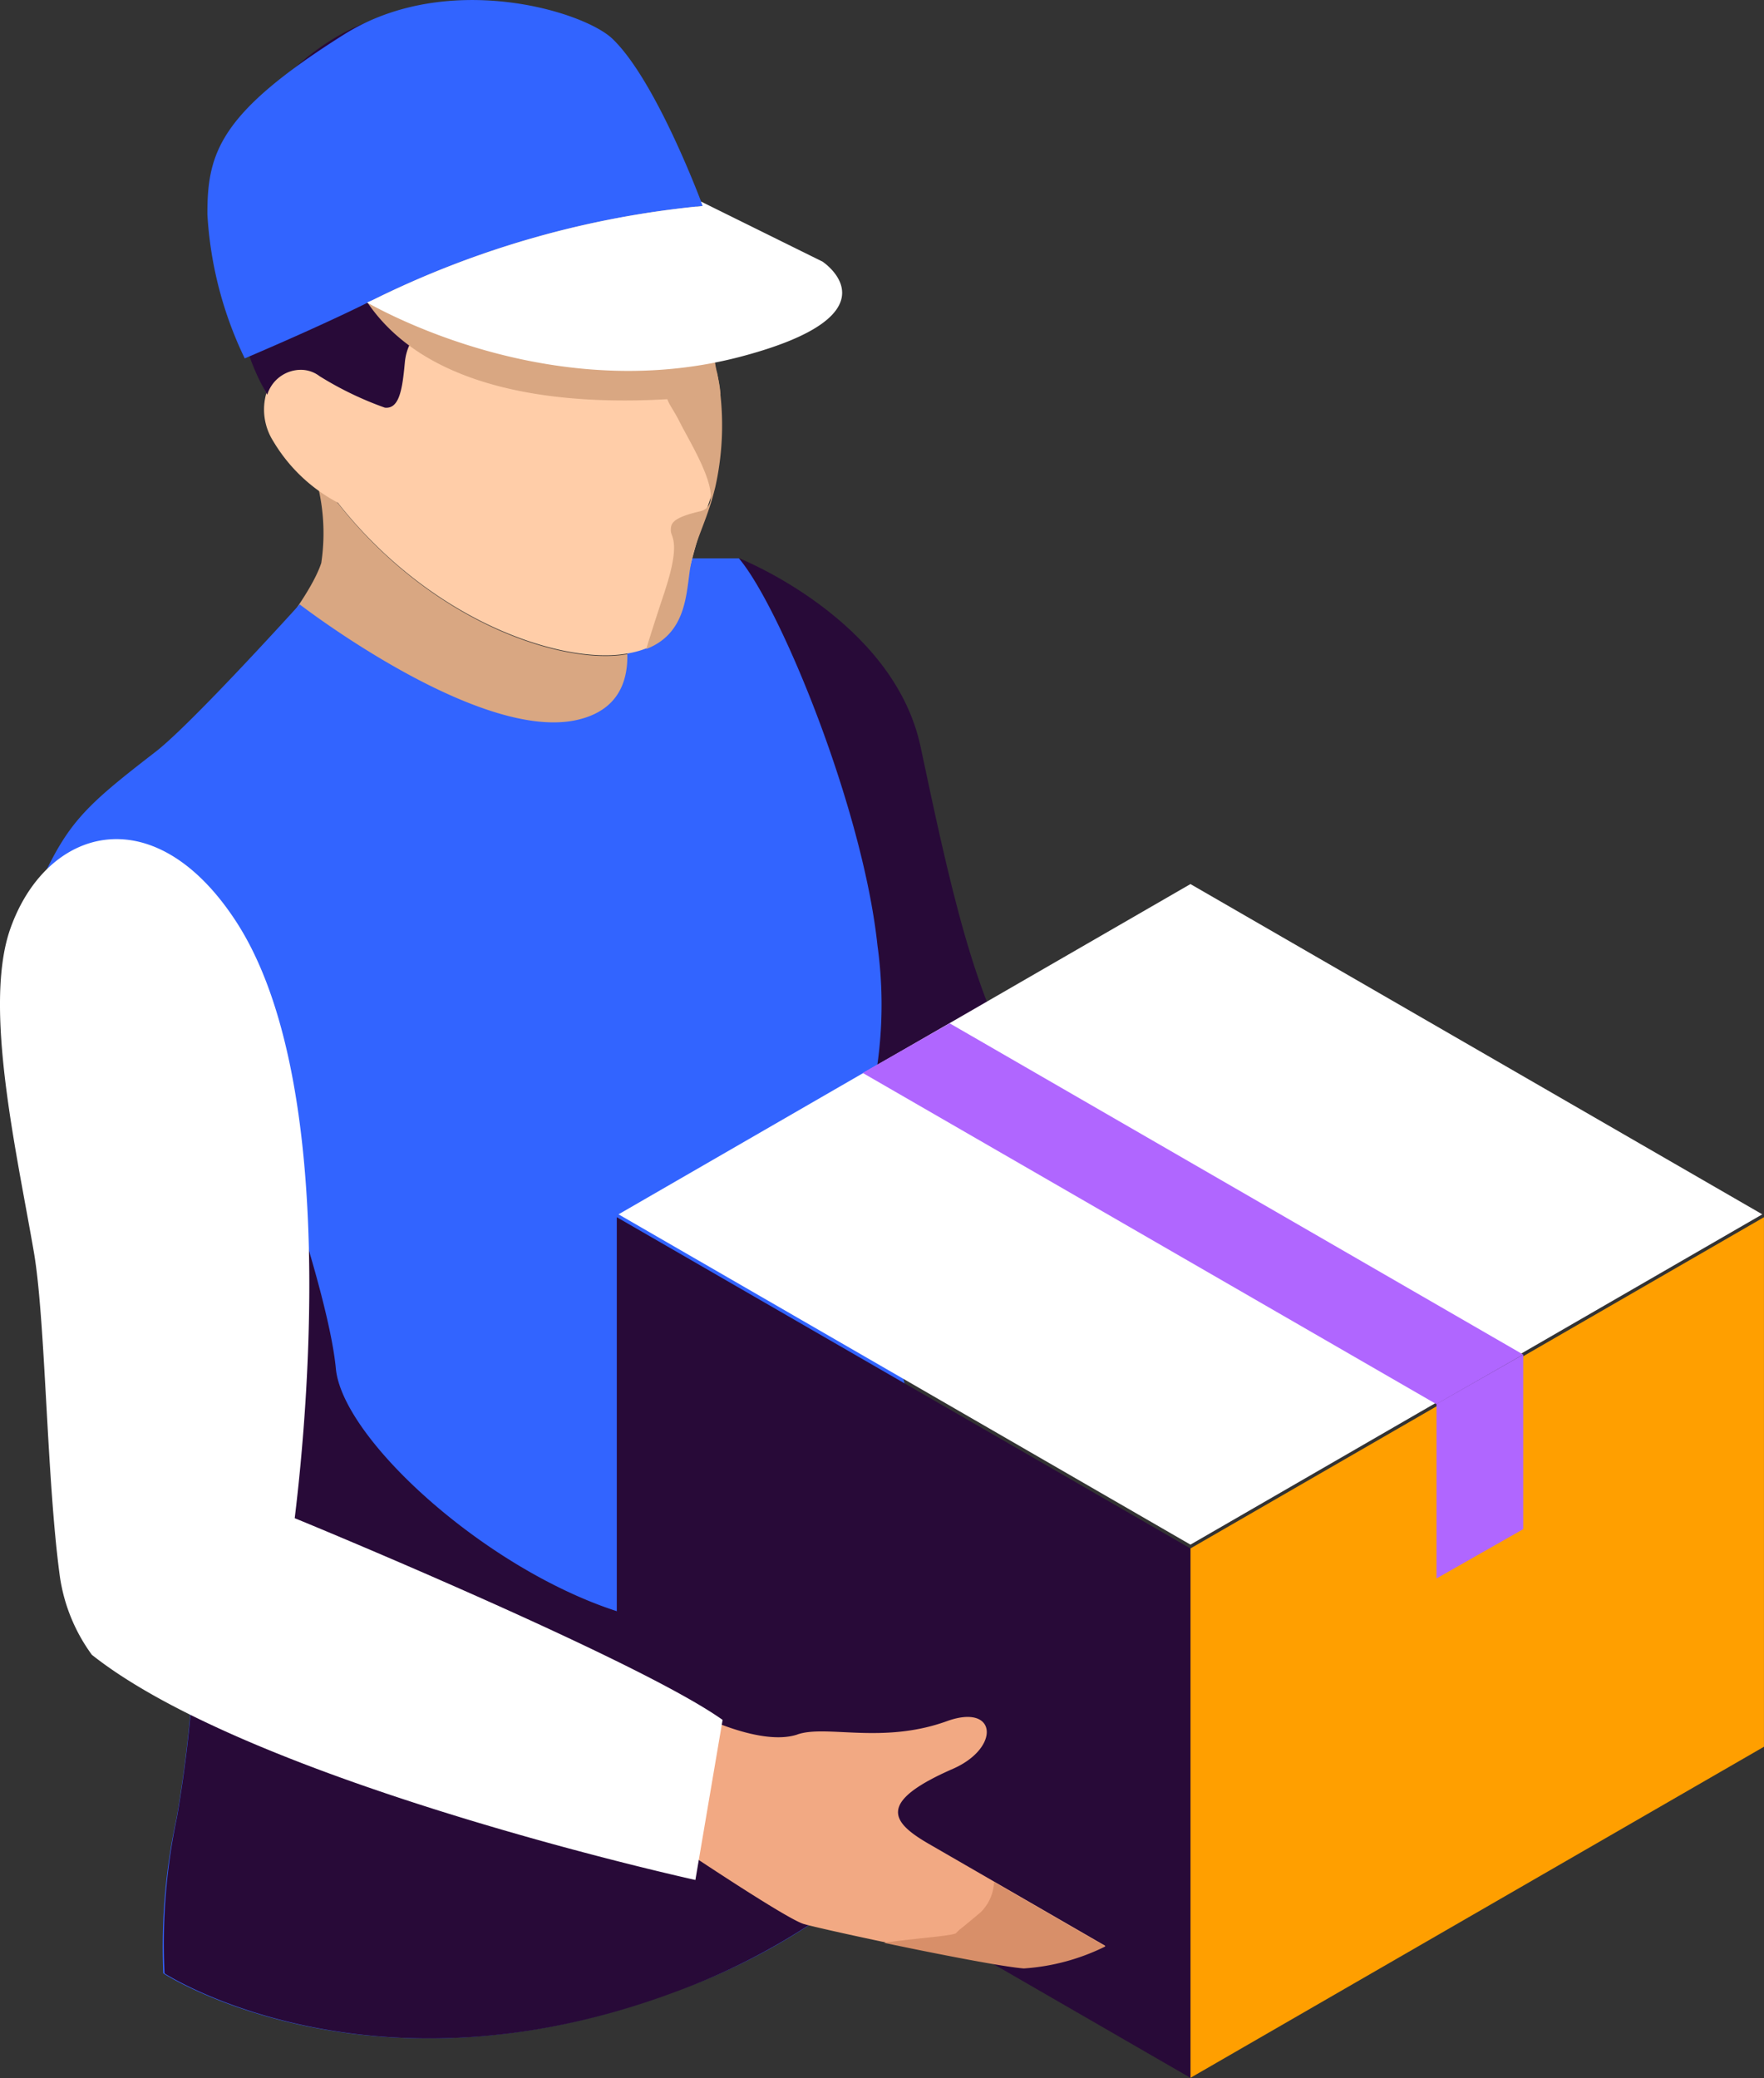
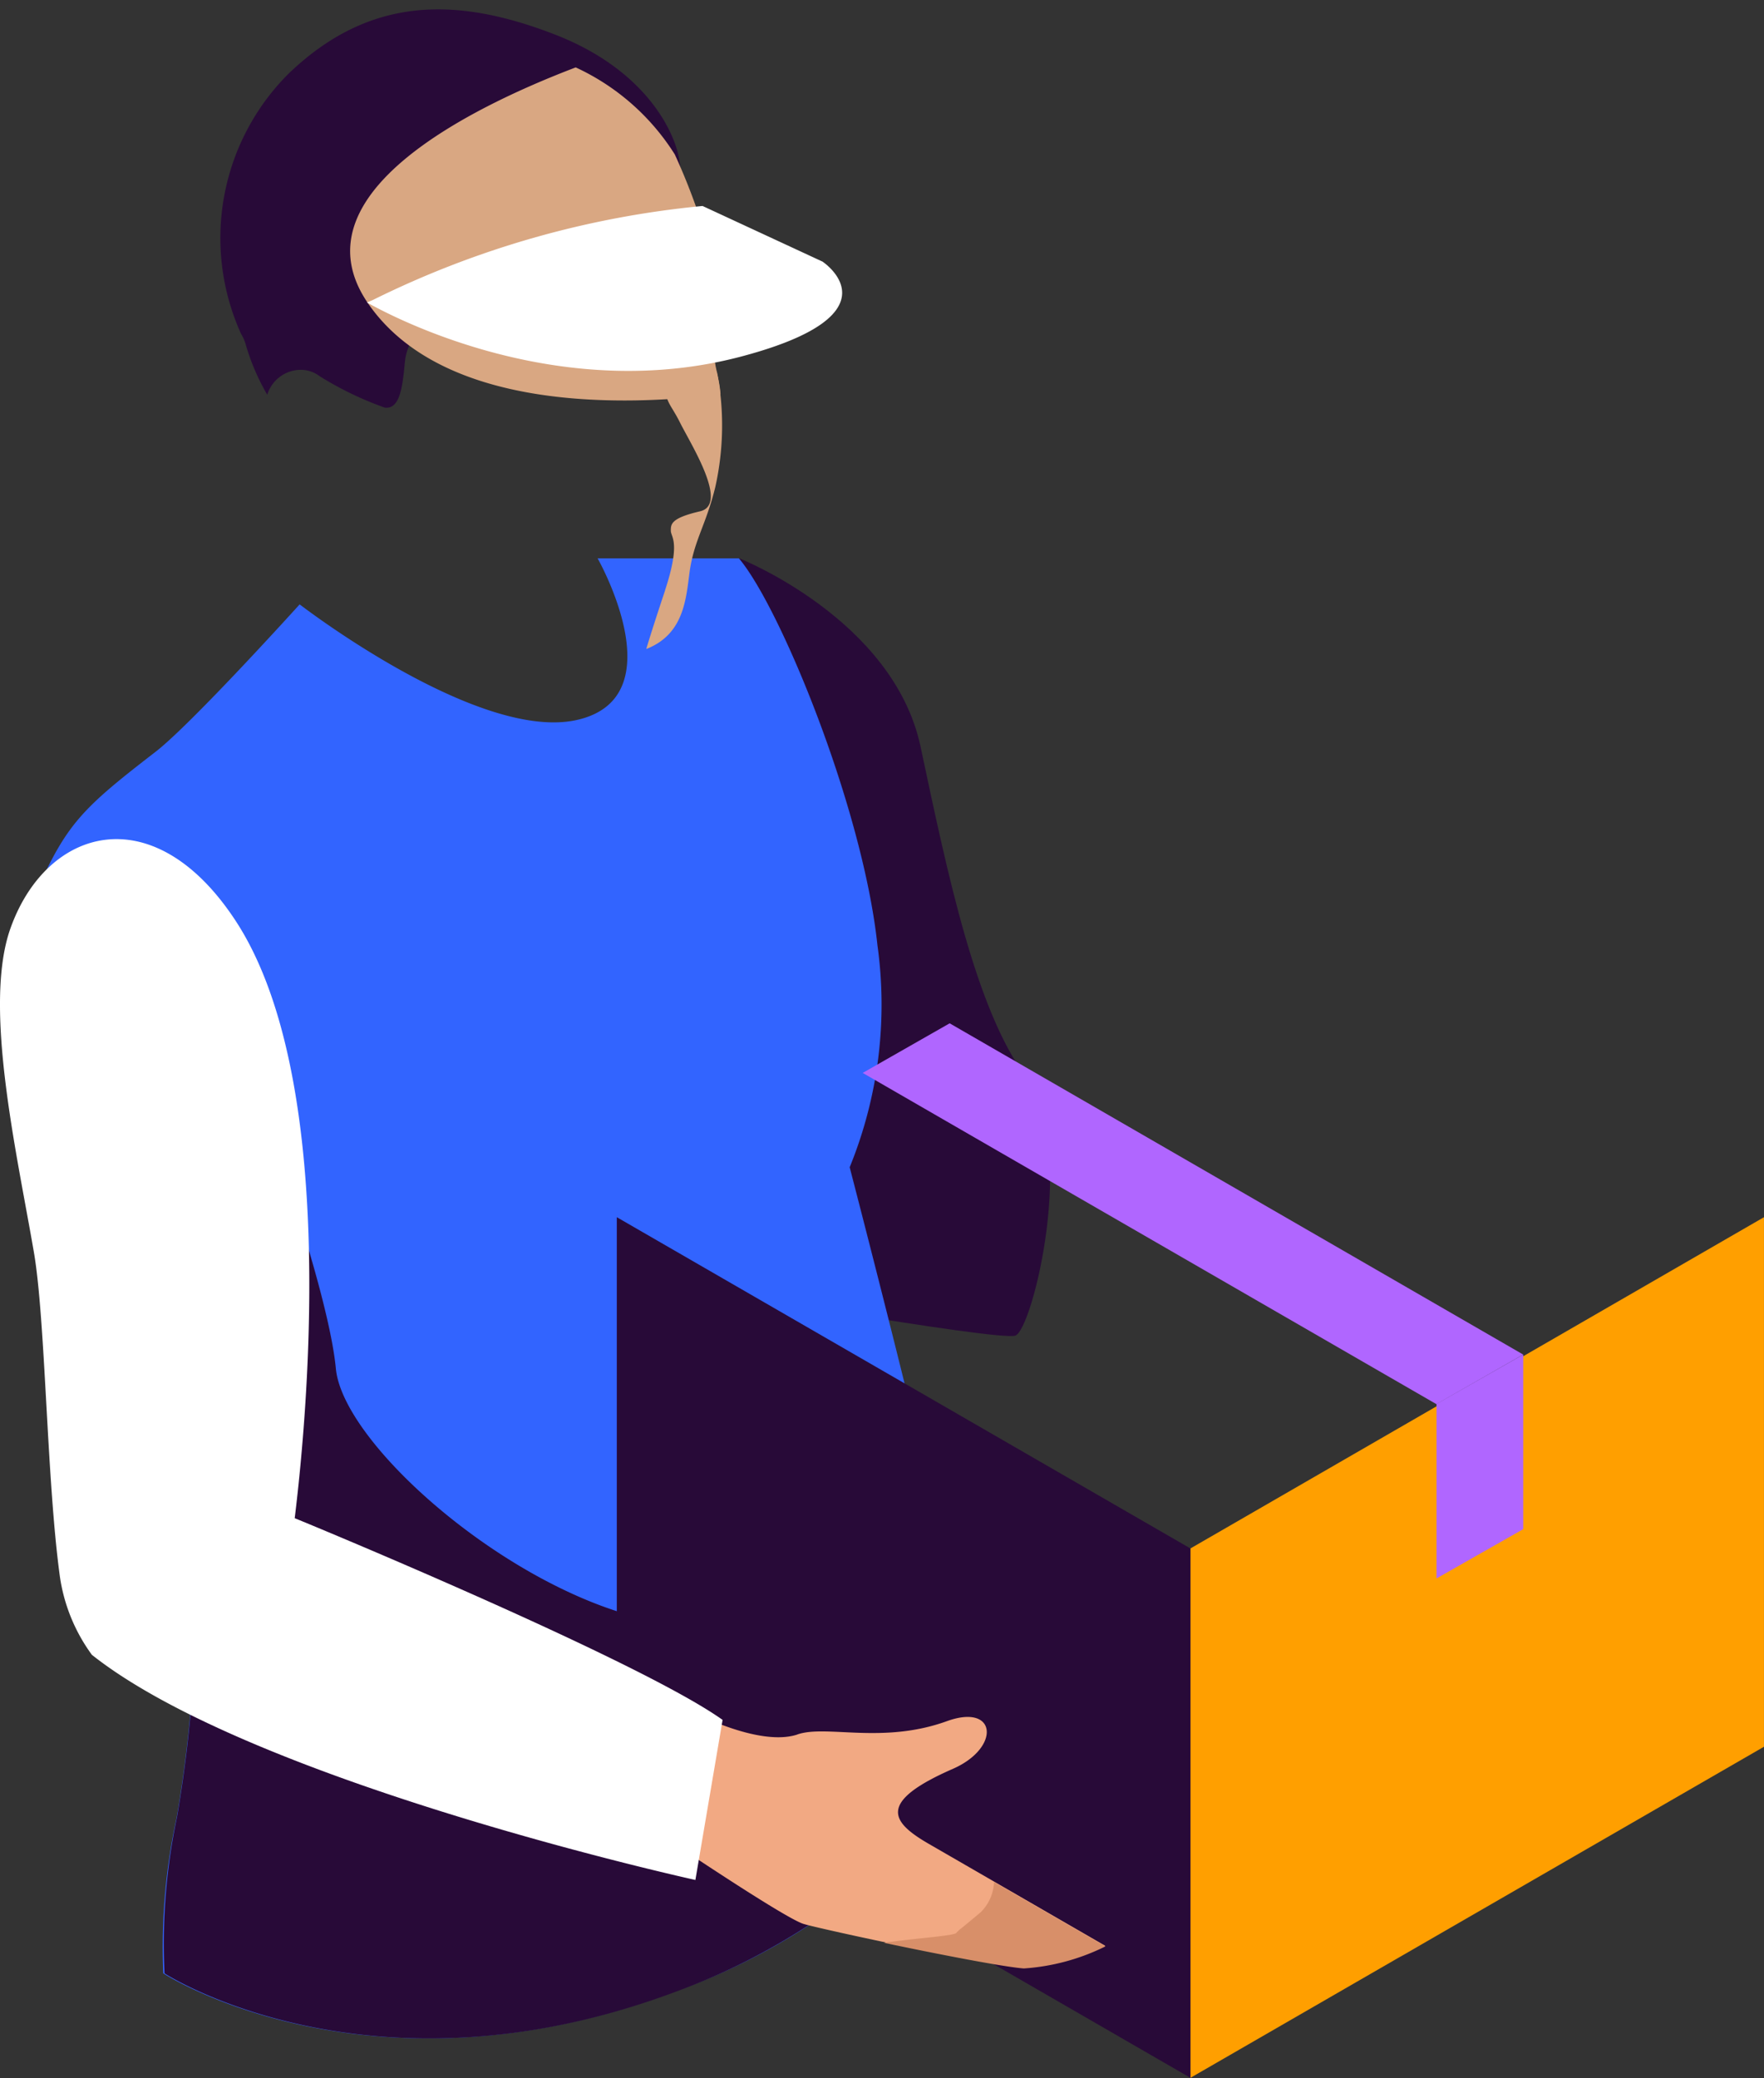
<svg xmlns="http://www.w3.org/2000/svg" id="icon_8" data-name="icon 8" width="56" height="65.945" viewBox="0 0 56 65.945">
  <rect x="0" y="0" width="56" height="65.945" fill="#333333" stroke="none" />
  <defs>
    <clipPath id="clip-path">
      <rect id="Rectangle_13543" data-name="Rectangle 13543" width="56" height="65.944" fill="none" />
    </clipPath>
  </defs>
  <g id="Group_38770" data-name="Group 38770" transform="translate(0 0)" clip-path="url(#clip-path)">
-     <path id="Path_20079" data-name="Path 20079" d="M6.043,6.977c.248.349.514.7.805,1.069,2.945,3.707,6.9,5,8.912,4.781a3.422,3.422,0,0,0,.6-.118c.5,2.358.555,4.761-.953,5.663-5.4,3.2-11.983-4.444-11.983-4.444S5.825,11.3,6.285,9.9a6.38,6.38,0,0,0-.242-2.919" transform="translate(3.914 7.967)" fill="#d9a782" />
    <path id="Path_20080" data-name="Path 20080" d="M11.253,8.66l.666-.388s4.9,1.928,5.761,5.982,1.754,8.36,3.367,10.512.191,7.991-.36,8.175-10.576-1.587-10.576-1.587V17.936Z" transform="translate(11.545 9.445)" fill="#280a38" />
    <path id="Path_20081" data-name="Path 20081" d="M2.909,23.909C2.436,21.577.052,20.056.564,18.923c.981-2.221,1.476-2.707,3.808-4.506,1.154-.891,4.579-4.682,4.579-4.682s5.689,4.393,8.824,3.663.634-5.125.634-5.125h4.485c1.313,1.546,3.939,7.935,4.4,12.285a13.654,13.654,0,0,1-.882,7.04s2.971,11.424,3.052,12.677.5,6.9.5,6.9a19.846,19.846,0,0,1-9.081,6.573C11.13,57.416,4.621,53.18,4.621,53.18a19.306,19.306,0,0,1,.428-4.95,41.767,41.767,0,0,0,.542-9.373c-.165-1.844-1.621-9.75-2.682-14.948" transform="translate(0.562 9.445)" fill="#3264ff" />
    <path id="Path_20082" data-name="Path 20082" d="M3.687,39.786a41.767,41.767,0,0,0,.542-9.373c-.161-1.763-1.512-9.073-2.538-14.252l4.125-.495s2.647,7.049,2.915,9.876,7.447,8.677,12.129,8.111c1.761-.212,4.725,1.169,4.725,1.169s1.172,1.052,2.221,4.93a20.963,20.963,0,0,1-8.25,5.554c-9.754,3.667-16.263-.57-16.263-.57a19.413,19.413,0,0,1,.394-4.952" transform="translate(1.931 17.889)" fill="#280a38" />
-     <path id="Path_20083" data-name="Path 20083" d="M3.515,5.967c.371-3.059,3.335-4.952,5.929-5.4s6.64,1.21,8.064,3.744A19.838,19.838,0,0,1,18.777,8a2.721,2.721,0,0,1,.1,1.641,2.84,2.84,0,0,0-.039,1.619,8.924,8.924,0,0,1-.06,3.6,28.148,28.148,0,0,0-.82,2.709c-.135,1.013-.193,2.418-2.2,2.634s-5.967-1.073-8.912-4.778l-.03-.043a5.226,5.226,0,0,1-2.052-1.951,1.874,1.874,0,0,1-.218-1.529A10.048,10.048,0,0,1,3.515,5.967" transform="translate(3.911 0.571)" fill="#ffcda8" />
    <path id="Path_20084" data-name="Path 20084" d="M5.43,2.18C8.037-.328,10.826-.244,13.869.93s3.868,3.266,3.967,4,.317.878.317.878c-.1.745-.373,1.75-1.268,1.923-1.45.276-5.254-.9-6.209.835S9.2,10.5,9.121,11.356s-.178,1.471-.634,1.422a10.663,10.663,0,0,1-2.073-1,.978.978,0,0,0-.634-.2,1.12,1.12,0,0,0-1.026.79,7.027,7.027,0,0,1-.681-1.587,1.4,1.4,0,0,0-.152-.349A7.365,7.365,0,0,1,5.43,2.18" transform="translate(3.73 0.159)" fill="#280a38" />
    <path id="Path_20085" data-name="Path 20085" d="M10.175,13.4c.512-1.553.186-1.692.186-1.9s0-.4.927-.615S11,8.765,10.654,8.071s-.54-.658-.439-1.553c.066-.613,1.067-1.4,1.7-1.84l-.043.212a2.839,2.839,0,0,0-.036,1.619,8.97,8.97,0,0,1-.062,3.6c-.293,1.208-.681,1.7-.818,2.709-.114.85-.178,1.97-1.375,2.437.15-.5.362-1.154.6-1.866" transform="translate(10.935 5.342)" fill="#d9a782" />
    <path id="Path_20086" data-name="Path 20086" d="M12.354,1A7.359,7.359,0,0,1,15.5,3.762a19.927,19.927,0,0,1,1.272,3.684,2.751,2.751,0,0,1,.1,1.641,2.84,2.84,0,0,0-.036,1.619,3.548,3.548,0,0,1,.116.668c-2.945.368-8.814.589-11.2-2.9C3.4,5.024,9.028,2.267,12.354,1" transform="translate(5.922 1.139)" fill="#d9a782" />
-     <path id="Path_20087" data-name="Path 20087" d="M4.261,11.373s2.476-1.047,4.065-1.851A29.928,29.928,0,0,1,18.8,6.537S17.351,2.6,15.942,1.24c-.912-.887-5.245-2.2-8.52-.152C3.462,3.579,3.07,4.849,3.074,6.8a12.09,12.09,0,0,0,1.187,4.577" transform="translate(3.51 0)" fill="#3264ff" />
-     <path id="Path_20088" data-name="Path 20088" d="M5.62,6.113A29.928,29.928,0,0,1,16.093,3.127l-.051-.141L19.9,4.892s2.5,1.647-2.51,2.994C11.7,9.422,6.511,6.79,5.44,6.19Z" transform="translate(6.211 3.41)" fill="#fff" />
+     <path id="Path_20088" data-name="Path 20088" d="M5.62,6.113A29.928,29.928,0,0,1,16.093,3.127L19.9,4.892s2.5,1.647-2.51,2.994C11.7,9.422,6.511,6.79,5.44,6.19Z" transform="translate(6.211 3.41)" fill="#fff" />
    <path id="Path_20089" data-name="Path 20089" d="M35.852,18.035,17.645,28.547v16.8L35.852,34.84Z" transform="translate(20.147 20.593)" fill="#ff9f00" />
    <path id="Path_20090" data-name="Path 20090" d="M9.142,18.035v16.8l18.21,10.512v-16.8Z" transform="translate(10.439 20.593)" fill="#280a38" />
-     <path id="Path_20091" data-name="Path 20091" d="M27.324,34.063,45.478,23.581,27.324,13.1,9.168,23.581Z" transform="translate(10.468 14.956)" fill="#fff" />
    <path id="Path_20092" data-name="Path 20092" d="M31,27.248,12.787,16.736l2.761-1.574L33.755,25.674Z" transform="translate(14.6 17.313)" fill="#b066ff" />
    <path id="Path_20093" data-name="Path 20093" d="M21.292,27.175V21.636l2.752-1.566v5.541Z" transform="translate(24.312 22.917)" fill="#b066ff" />
    <path id="Path_20094" data-name="Path 20094" d="M14.3,26.093c.917-.317,2.7.317,4.742-.42,1.6-.58,1.716.846.193,1.512-2.444,1.069-1.945,1.7-.743,2.392L24.073,32.8a6.8,6.8,0,0,1-2.589.694c-1.03-.062-6.346-1.2-6.982-1.386s-4.856-3.048-4.856-3.048l1.285-3.705s2.14,1.148,3.371.739" transform="translate(11.014 28.95)" fill="#f2a983" />
    <path id="Path_20095" data-name="Path 20095" d="M22.939,40.387l-.863,5.078S8.045,42.383,2.917,38.32A5.538,5.538,0,0,1,1.9,35.829c-.42-3.071-.454-8.15-.825-10.291C.529,22.363-.539,17.745.326,15.282c1.127-3.2,4.5-4.219,7.1-.338,3.234,4.808,2.416,15.066,1.93,19.041,0-.006,10.87,4.466,13.583,6.4" transform="translate(0 14.196)" fill="#fff" />
    <path id="Path_20096" data-name="Path 20096" d="M15.4,29.5c.18-.18,0,0,.78-.66a1.43,1.43,0,0,0,.42-.953l3.536,2.041a6.842,6.842,0,0,1-2.589.7c-.61-.043-2.694-.445-4.444-.814,1.022-.148,2.185-.216,2.3-.311" transform="translate(14.957 31.841)" fill="#d88f69" />
  </g>
</svg>